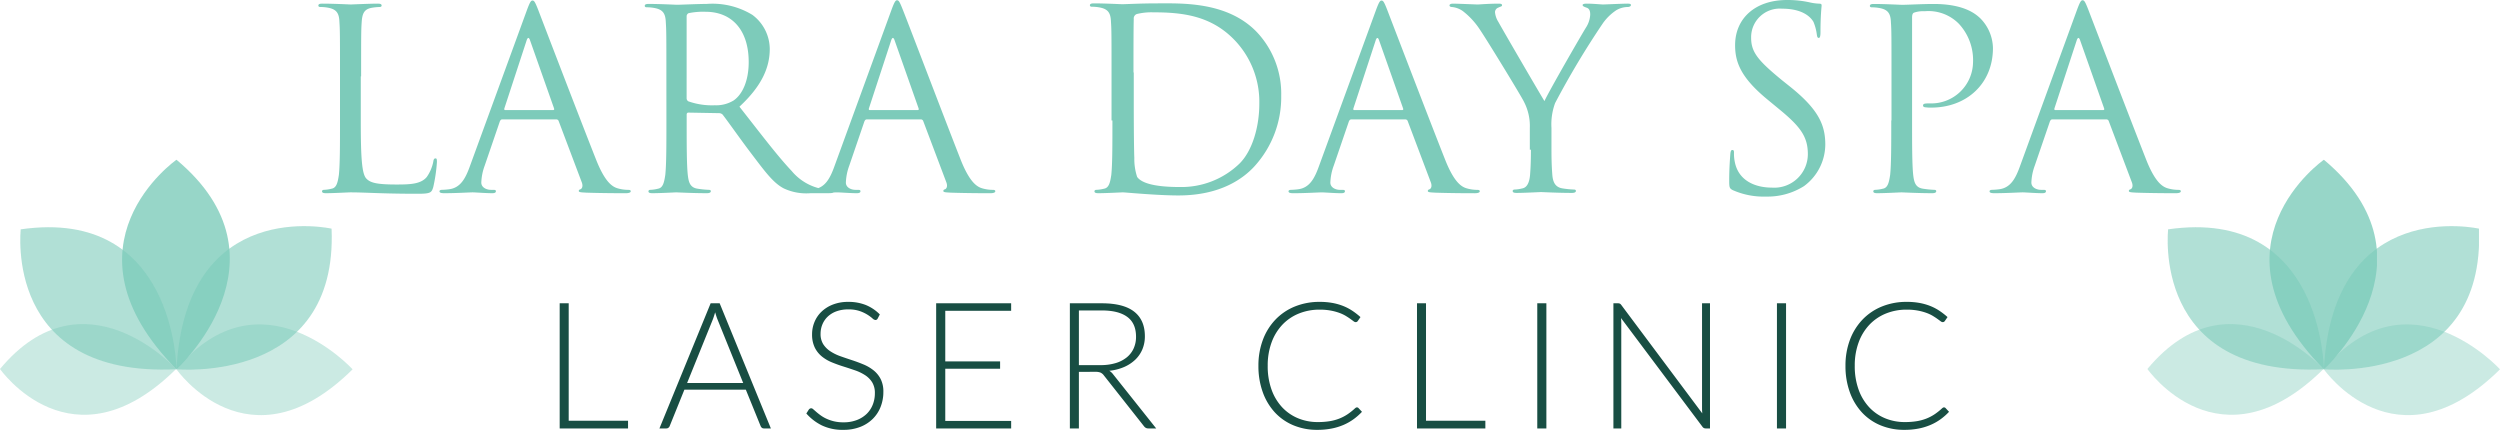
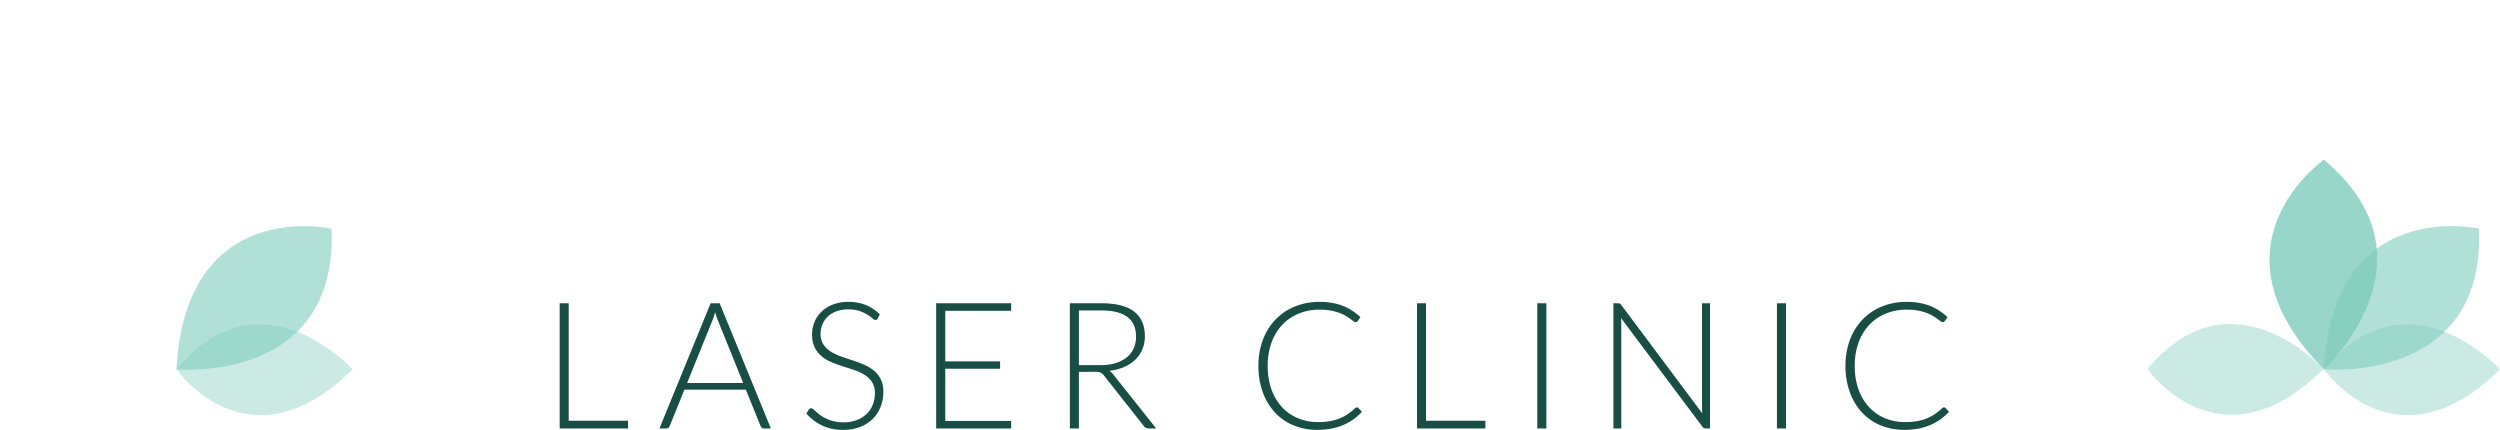
<svg xmlns="http://www.w3.org/2000/svg" width="1908.122" height="328.08" viewBox="0 0 1908.122 328.08">
  <defs>
    <clipPath id="clip-path">
      <rect id="Rectangle_1" data-name="Rectangle 1" width="82.081" height="159.95" />
    </clipPath>
    <clipPath id="clip-path-2">
-       <rect id="Rectangle_2" data-name="Rectangle 2" width="119.169" height="108.646" />
-     </clipPath>
+       </clipPath>
    <clipPath id="clip-path-3">
      <rect id="Rectangle_3" data-name="Rectangle 3" width="134.431" height="69.185" />
    </clipPath>
    <clipPath id="clip-path-5">
      <rect id="Rectangle_5" data-name="Rectangle 5" width="118.383" height="109.699" />
    </clipPath>
  </defs>
  <g id="Group_3" data-name="Group 3" transform="translate(-22 -571)">
-     <path id="Path_1" data-name="Path 1" d="M1436.287,86.911q-.967,0-.647-1.287l16.921-51.663c.858-2.786,1.928-2.786,2.786,0l18.22,51.663c.212.858.212,1.287-.858,1.287Zm-26.8,42.447c-3.432,9.669-7.288,16.921-16.081,18.008a52.78,52.78,0,0,1-5.572.429c-.858,0-1.716.429-1.716,1.07,0,1.07,1.069,1.5,3.626,1.5,9,0,19.507-.641,21.653-.641s10.273.641,15,.641c1.716,0,2.786-.429,2.786-1.5,0-.858-.64-1.07-1.928-1.07h-1.928c-3.215,0-7.288-1.716-7.288-5.572a41.156,41.156,0,0,1,2.574-12.86L1432.2,95.523c.429-.858.858-1.5,1.928-1.5h41.16a1.909,1.909,0,0,1,1.716,1.07L1494.8,142.23c1.069,3.022,0,4.714-1.07,5.143q-1.287.32-1.287,1.287c0,1.07,2.145,1.07,5.789,1.287,13.295.429,27.224.429,30.01.429,2.146,0,3.862-.429,3.862-1.5,0-.858-.858-1.07-1.928-1.07a28.6,28.6,0,0,1-7.717-1.07c-4.073-1.07-9.669-4.285-16.5-21.223-11.579-29.37-41.8-108.257-44.586-115.545-2.357-6-3.021-6.859-4.285-6.859-1.069,0-1.928,1.07-4.284,7.506ZM1311.1,94.846c0,18.438,0,33.443-.858,41.589-.858,5.572-1.716,9.862-5.572,10.5a26.991,26.991,0,0,1-5.789.858c-1.07,0-1.5.641-1.5,1.07,0,1.07.858,1.5,3.021,1.5,5.789,0,17.791-.641,18.438-.641.858,0,13.077.641,23.568.641,2.145,0,3.021-.641,3.021-1.5,0-.641-.429-1.07-1.5-1.07a72.143,72.143,0,0,1-8.575-.858c-5.79-.858-6.859-4.931-7.506-10.5-.858-7.935-.858-23.151-.858-41.589V16.177c0-1.928.429-3.215,1.5-3.626a21.374,21.374,0,0,1,8.146-1.07,32.475,32.475,0,0,1,26.155,9.669,40.756,40.756,0,0,1,10.72,29.37,31.878,31.878,0,0,1-33.014,31.3c-4.073,0-5.142.212-5.142,1.716,0,.858,1.07,1.287,2.145,1.287a24.623,24.623,0,0,0,4.073.212c27.224,0,47.136-18.438,47.136-45.444a33.056,33.056,0,0,0-9.669-22.722c-3.022-2.786-11.578-10.932-35.588-10.932-8.787,0-19.942.641-24.01.641-1.5,0-13.077-.641-21.652-.641-2.145,0-3.021.429-3.021,1.5,0,.858.858,1.07,1.5,1.07a31.151,31.151,0,0,1,6.43.641c6.218,1.287,7.935,4.5,8.146,10.932.429,6.218.429,11.579.429,41.371V94.888Zm-95.608,58.093A52.1,52.1,0,0,0,1244.43,145a39.6,39.6,0,0,0,16.317-31.726c0-15.223-5.361-27.224-27.871-45.015l-5.36-4.285c-18.008-14.794-23.369-21.223-23.369-32.155a21.84,21.84,0,0,1,23.562-22.293c17.579,0,22.722,7.935,24.009,10.074a37.757,37.757,0,0,1,2.574,9.669c.212,1.5.429,2.574,1.5,2.574.858,0,1.287-1.287,1.287-4.5,0-13.077.858-19.3.858-20.365,0-.858-.429-1.287-1.928-1.287a38.731,38.731,0,0,1-6.647-.858,77.463,77.463,0,0,0-17.791-1.928c-24.221,0-39.661,13.935-39.661,34.512,0,13.077,4.5,24.867,24.868,41.589l8.575,7.076c16.5,13.506,22.082,21.223,22.082,34.512a25.629,25.629,0,0,1-27.442,25.508c-12.86,0-25.508-5.36-28.294-19.507a30.622,30.622,0,0,1-.641-7.077c0-1.5-.211-2.145-1.287-2.145-.858,0-1.287.858-1.5,3.022-.218,3.022-.858,10.721-.858,20.365,0,5.143.211,6,2.786,7.288a58.015,58.015,0,0,0,25.291,4.889Zm-179.427-35.8c0,3.022,0,11.15-.641,19.078-.429,5.572-2.145,9.862-6,10.5a26.991,26.991,0,0,1-5.789.858c-1.07,0-1.5.641-1.5,1.07,0,1.07.858,1.5,3.021,1.5,5.789,0,17.791-.641,18.649-.641s13.077.641,23.568.641c2.146,0,3.022-.641,3.022-1.5,0-.641-.429-1.07-1.5-1.07a72.142,72.142,0,0,1-8.575-.858c-5.789-.858-7.506-4.931-7.929-10.5-.641-7.935-.641-16.075-.641-19.078v-16.5a46.931,46.931,0,0,1,2.786-19.078,642.965,642.965,0,0,1,36.44-60.879,38.926,38.926,0,0,1,10.074-9.862,17.447,17.447,0,0,1,8.787-2.574c1.5,0,2.574-.641,2.574-1.5s-1.07-1.07-2.574-1.07c-3.626,0-17.362.641-18.649.641-1.5,0-7.717-.641-12.648-.641-1.928,0-3.021.429-3.021,1.07,0,.858,1.07,1.287,2.786,1.928,2.357.641,3.021,2.574,3.021,5.36a20.046,20.046,0,0,1-3.215,9.862c-3.855,6.218-28.082,48.23-31.726,56.165-3.432-5.572-32.156-54.878-35.159-60.431a16.5,16.5,0,0,1-2.574-7.506,3.789,3.789,0,0,1,2.574-3.432c1.716-.858,2.786-.858,2.786-1.716s-.429-1.287-2.574-1.287c-7.506,0-14.794.641-16.075.641-.858,0-15.223-.641-18.867-.641-1.716,0-2.574.641-2.574,1.287,0,.858.858,1.287,1.928,1.287a17.369,17.369,0,0,1,8.146,3.022,57.57,57.57,0,0,1,13.077,14.147c6.647,9.862,32.367,52.092,33.654,55.1a39.987,39.987,0,0,1,4.5,20.148v16.5ZM901.222,86.924q-.967,0-.641-1.287L917.5,33.974c.858-2.786,1.928-2.786,2.786,0l18.22,51.663c.211.858.211,1.287-.858,1.287Zm-26.8,42.447c-3.432,9.669-7.288,16.921-16.075,18.009a52.8,52.8,0,0,1-5.572.429c-.858,0-1.716.429-1.716,1.07,0,1.07,1.07,1.5,3.626,1.5,9,0,19.507-.641,21.652-.641s10.273.641,15.005.641c1.716,0,2.786-.429,2.786-1.5,0-.858-.641-1.07-1.928-1.07h-1.928c-3.215,0-7.288-1.716-7.288-5.572a41.16,41.16,0,0,1,2.574-12.86l11.579-33.842c.429-.858.858-1.5,1.928-1.5h41.16a1.91,1.91,0,0,1,1.716,1.07l17.791,47.136c1.07,3.022,0,4.714-1.07,5.143q-1.287.32-1.287,1.287c0,1.07,2.145,1.07,5.789,1.287,13.295.429,27.224.429,30.01.429,2.146,0,3.856-.429,3.856-1.5,0-.858-.858-1.07-1.928-1.07a28.589,28.589,0,0,1-7.717-1.07c-4.073-1.07-9.669-4.285-16.5-21.223C959.309,96.375,929.087,17.488,926.3,10.194c-2.357-6-3.022-6.859-4.285-6.859-1.07,0-1.928,1.07-4.285,7.506Zm-141.7-71.182c0-14.794,0-34.3.211-40.731A3.59,3.59,0,0,1,735.3,13.6a46.877,46.877,0,0,1,12.431-1.287c22.722,0,44.586,2.574,62.595,21.653a68.093,68.093,0,0,1,18.438,48.23c0,17.579-5.36,36.011-15.223,45.662a63.809,63.809,0,0,1-45.444,17.791c-22.511,0-30.01-4.073-32.584-7.717a43.626,43.626,0,0,1-2.145-14.576c-.212-3.626-.429-21.223-.429-41.589V58.195ZM716.647,94.846c0,18.438,0,33.443-.858,41.589-.858,5.572-1.716,9.862-5.572,10.5a26.989,26.989,0,0,1-5.789.858c-1.07,0-1.5.641-1.5,1.07,0,1.07.858,1.5,3.022,1.5,5.789,0,17.791-.641,18.649-.641,1.928,0,25.937,2.357,42.447,2.357,32.585,0,49.735-13.295,57.881-22.082a78.253,78.253,0,0,0,20.546-54,68.529,68.529,0,0,0-18.649-48.659C804.1,3.776,768.944,5.48,750.078,5.48c-11.579,0-23.568.641-25.937.641-.858,0-13.077-.641-21.652-.641-2.145,0-3.022.429-3.022,1.5,0,.858.858,1.07,1.5,1.07a31.159,31.159,0,0,1,6.43.641c6.218,1.287,7.935,4.5,8.146,10.932.429,6.218.429,11.579.429,41.371V94.834ZM531.431,86.911q-.967,0-.641-1.287l16.921-51.663c.858-2.786,1.928-2.786,2.786,0l18.22,51.663c.212.858.212,1.287-.858,1.287Zm-26.789,42.447c-3.432,9.669-7.288,16.921-16.075,18.008A52.786,52.786,0,0,1,483,147.8c-.858,0-1.716.429-1.716,1.07,0,1.07,1.07,1.5,3.626,1.5,9,0,19.507-.641,21.652-.641s10.273.641,15.005.641c1.716,0,2.786-.429,2.786-1.5,0-.858-.641-1.07-1.928-1.07h-1.928c-3.215,0-7.288-1.716-7.288-5.572a41.16,41.16,0,0,1,2.574-12.86l11.578-33.841c.429-.858.858-1.5,1.928-1.5h41.16a1.91,1.91,0,0,1,1.716,1.07l17.791,47.136c1.07,3.022,0,4.714-1.07,5.143q-1.287.32-1.287,1.287c0,1.07,2.145,1.07,5.789,1.287,13.295.429,27.224.429,30.01.429,2.145,0,3.862-.429,3.862-1.5,0-.858-.858-1.07-1.928-1.07a28.6,28.6,0,0,1-7.717-1.07c-4.073-1.07-9.669-4.285-16.5-21.223C589.53,96.145,559.52,17.258,556.522,9.97c-2.357-6-3.021-6.859-4.285-6.859-1.07,0-1.928,1.07-4.285,7.506ZM391.666,15.313a2.635,2.635,0,0,1,1.5-2.357,55.155,55.155,0,0,1,12.86-1.07c20.577,0,33.014,14.365,33.014,38.374,0,14.576-4.931,24.867-11.579,29.37a25.671,25.671,0,0,1-14.365,3.626,54.237,54.237,0,0,1-20.148-3.022,2.689,2.689,0,0,1-1.287-2.357ZM376.232,94.846c0,18.438,0,33.443-.858,41.589-.858,5.572-1.716,9.862-5.572,10.5a26.988,26.988,0,0,1-5.789.858c-1.07,0-1.5.641-1.5,1.07,0,1.07.858,1.5,3.022,1.5,5.789,0,17.791-.641,18.008-.641.858,0,13.077.641,23.568.641,2.145,0,3.022-.641,3.022-1.5,0-.641-.429-1.07-1.5-1.07a72.151,72.151,0,0,1-8.575-.858c-5.789-.858-6.859-4.931-7.506-10.5-.858-7.935-.858-23.151-.858-41.589v-4.5c0-.858.429-1.5,1.287-1.5l23.568.429a3.952,3.952,0,0,1,2.574,1.07c3.862,4.931,12.86,17.791,20.794,28.294,10.932,14.365,17.579,23.8,25.937,28.082a40.357,40.357,0,0,0,20.577,3.626H499.94c3.432,0,4.5-.429,4.5-1.5,0-.641-.858-1.07-1.716-1.07a41.927,41.927,0,0,1-7.506-.641,39.884,39.884,0,0,1-23.369-13.718c-11.15-11.79-24.009-28.941-39.885-49.088,17.15-15.863,23.151-30.01,23.151-44.157a32.73,32.73,0,0,0-13.295-25.937A58.5,58.5,0,0,0,406.888,5.9c-6,0-20.577.641-22.511.641-.858,0-13.077-.641-21.653-.641-2.145,0-3.022.429-3.022,1.5,0,.858.858,1.07,1.5,1.07a31.158,31.158,0,0,1,6.43.641c6.219,1.287,7.929,4.5,8.146,10.932.429,6.218.429,11.579.429,41.371ZM253.188,86.911q-.967,0-.641-1.287l16.921-51.663c.858-2.786,1.928-2.786,2.786,0l18.22,51.663c.211.858.211,1.287-.858,1.287Zm-26.8,42.447c-3.432,9.669-7.288,16.921-16.075,18.008a52.784,52.784,0,0,1-5.572.429c-.858,0-1.716.429-1.716,1.07,0,1.07,1.07,1.5,3.626,1.5,9,0,19.507-.641,21.652-.641s10.273.641,15.005.641c1.716,0,2.786-.429,2.786-1.5,0-.858-.641-1.07-1.928-1.07h-1.928c-3.215,0-7.288-1.716-7.288-5.572a41.166,41.166,0,0,1,2.574-12.86l11.579-33.841c.429-.858.858-1.5,1.928-1.5H292.2a1.909,1.909,0,0,1,1.716,1.07L311.7,142.23c1.07,3.022,0,4.714-1.07,5.143q-1.287.32-1.287,1.287c0,1.07,2.145,1.07,5.789,1.287,13.295.429,27.224.429,30.01.429,2.145,0,3.862-.429,3.862-1.5,0-.858-.858-1.07-1.928-1.07a28.59,28.59,0,0,1-7.717-1.07c-4.073-1.07-9.669-4.285-16.5-21.223-11.6-29.17-41.812-108.057-44.592-115.345-2.357-6-3.022-6.859-4.285-6.859-1.07,0-1.928,1.07-4.285,7.506ZM143.215,61.192c0-29.8,0-35.159.429-41.371.429-6.647,1.928-9.862,7.505-10.932a40.489,40.489,0,0,1,6.218-.641c.858,0,1.5-.429,1.5-1.07,0-1.07-.858-1.5-3.022-1.5-5.789,0-19.725.641-20.577.641s-13.077-.641-21.653-.641c-2.145,0-3.022.429-3.022,1.5,0,.858.858,1.07,1.5,1.07a31.158,31.158,0,0,1,6.43.641c6.218,1.287,7.935,4.5,8.146,10.932.429,6.218.429,11.579.429,41.371V94.846c0,18.438,0,33.443-.858,41.589-.858,5.572-1.716,9.862-5.572,10.5a26.989,26.989,0,0,1-5.789.858c-1.07,0-1.5.641-1.5,1.07,0,1.07.858,1.5,3.022,1.5,5.789,0,16.921-.641,18.649-.641,11.15,0,23.8,1.07,51.234,1.07,10.074,0,10.721-.858,12.008-5.143a123.022,123.022,0,0,0,2.786-19.078c0-2.145-.211-2.786-1.07-2.786-1.07,0-1.5.858-1.716,2.574a30.549,30.549,0,0,1-4.931,11.579c-4.5,5.572-13.077,5.789-23.151,5.789-15.005,0-19.942-1.287-22.964-4.5-3.432-3.433-4.285-15.652-4.285-43.734v-34.3Z" transform="translate(154.406 568.096)" fill="#7dcbba" />
    <g id="Group_1" data-name="Group 1" transform="translate(-204.371 549)">
      <g id="Group_12" data-name="Group 12" transform="translate(319.503 143.92)">
        <g id="Group_11" data-name="Group 11" clip-path="url(#clip-path)">
-           <path id="Path_8" data-name="Path 8" d="M76.929,1.5s-93.391,65.262,0,159.95c0,0,91.552-83.394,0-159.95" transform="translate(-35.362 -1.5)" fill="#7dcbba" opacity="0.8" />
-         </g>
+           </g>
      </g>
      <g id="Group_14" data-name="Group 14" transform="translate(241.893 195.484)">
        <g id="Group_13" data-name="Group 13" clip-path="url(#clip-path-2)">
          <path id="Path_9" data-name="Path 9" d="M125.1,129.487S124.315,5.638,6.192,22.7c.26,0-13.683,113.117,118.909,106.792" transform="translate(-5.932 -21.138)" fill="#7dcbba" opacity="0.6" />
        </g>
      </g>
      <g id="Group_16" data-name="Group 16" transform="translate(226.371 269.407)">
        <g id="Group_15" data-name="Group 15" clip-path="url(#clip-path-3)">
-           <path id="Path_10" data-name="Path 10" d="M134.431,83.457S64.186,6.329,0,83.457c0,0,54.983,78.655,134.431,0" transform="translate(0 -49.239)" fill="#7dcbba" opacity="0.4" />
+           <path id="Path_10" data-name="Path 10" d="M134.431,83.457c0,0,54.983,78.655,134.431,0" transform="translate(0 -49.239)" fill="#7dcbba" opacity="0.4" />
        </g>
      </g>
      <g id="Group_18" data-name="Group 18" transform="translate(361.062 269.667)">
        <g id="Group_17" data-name="Group 17" clip-path="url(#clip-path-3)">
          <path id="Path_11" data-name="Path 11" d="M185.631,83.557s-70.245-77.127-134.431,0c0,0,54.983,78.655,134.431,0" transform="translate(-51.2 -49.339)" fill="#7dcbba" opacity="0.4" />
        </g>
      </g>
      <g id="Group_20" data-name="Group 20" transform="translate(361.062 194.43)">
        <g id="Group_19" data-name="Group 19" clip-path="url(#clip-path-5)">
          <path id="Path_12" data-name="Path 12" d="M51.2,130.022S174.581,141.6,169.583,22.689c0,0-111.278-25.252-118.383,107.333" transform="translate(-51.2 -20.598)" fill="#7dcbba" opacity="0.6" />
        </g>
      </g>
    </g>
    <g id="Group_2" data-name="Group 2" transform="translate(1434.629 549)">
      <g id="Group_12-2" data-name="Group 12" transform="translate(319.503 143.92)">
        <g id="Group_11-2" data-name="Group 11" clip-path="url(#clip-path)">
          <path id="Path_8-2" data-name="Path 8" d="M76.929,1.5s-93.391,65.262,0,159.95c0,0,91.552-83.394,0-159.95" transform="translate(-35.362 -1.5)" fill="#7dcbba" opacity="0.8" />
        </g>
      </g>
      <g id="Group_14-2" data-name="Group 14" transform="translate(241.893 195.484)">
        <g id="Group_13-2" data-name="Group 13" clip-path="url(#clip-path-2)">
          <path id="Path_9-2" data-name="Path 9" d="M125.1,129.487S124.315,5.638,6.192,22.7c.26,0-13.683,113.117,118.909,106.792" transform="translate(-5.932 -21.138)" fill="#7dcbba" opacity="0.6" />
        </g>
      </g>
      <g id="Group_16-2" data-name="Group 16" transform="translate(226.371 269.407)">
        <g id="Group_15-2" data-name="Group 15" clip-path="url(#clip-path-3)">
          <path id="Path_10-2" data-name="Path 10" d="M134.431,83.457S64.186,6.329,0,83.457c0,0,54.983,78.655,134.431,0" transform="translate(0 -49.239)" fill="#7dcbba" opacity="0.4" />
        </g>
      </g>
      <g id="Group_18-2" data-name="Group 18" transform="translate(361.062 269.667)">
        <g id="Group_17-2" data-name="Group 17" clip-path="url(#clip-path-3)">
          <path id="Path_11-2" data-name="Path 11" d="M185.631,83.557s-70.245-77.127-134.431,0c0,0,54.983,78.655,134.431,0" transform="translate(-51.2 -49.339)" fill="#7dcbba" opacity="0.4" />
        </g>
      </g>
      <g id="Group_20-2" data-name="Group 20" transform="translate(361.062 194.43)">
        <g id="Group_19-2" data-name="Group 19" clip-path="url(#clip-path-5)">
          <path id="Path_12-2" data-name="Path 12" d="M51.2,130.022S174.581,141.6,169.583,22.689c0,0-111.278-25.252-118.383,107.333" transform="translate(-51.2 -20.598)" fill="#7dcbba" opacity="0.6" />
        </g>
      </g>
    </g>
    <path id="Path_1-2" data-name="Path 1" d="M21.06-5.872H66.353V0H14.175V-95.512H21.06ZM175.365,0h-5.332a2.343,2.343,0,0,1-1.553-.506,3.358,3.358,0,0,1-.945-1.316L156.262-29.565H109.35L98.145-1.822A2.9,2.9,0,0,1,97.2-.54,2.513,2.513,0,0,1,95.58,0H90.315L129.4-95.512h6.885ZM111.442-34.695h42.795L134.73-82.957q-.472-1.148-.945-2.6t-.945-3.071q-.473,1.62-.945,3.071t-.945,2.666ZM256.9-83.9a1.9,1.9,0,0,1-1.755,1.148A3.886,3.886,0,0,1,252.889-84a29.506,29.506,0,0,0-3.746-2.768,29.617,29.617,0,0,0-5.906-2.8,25.88,25.88,0,0,0-8.741-1.282,25.9,25.9,0,0,0-9.146,1.485,19.087,19.087,0,0,0-6.615,4.05,17.237,17.237,0,0,0-4.05,5.94,18.5,18.5,0,0,0-1.384,7.088,14.485,14.485,0,0,0,2.059,8.032,18.555,18.555,0,0,0,5.434,5.4,35.166,35.166,0,0,0,7.661,3.746q4.286,1.519,8.809,3t8.809,3.274a31.761,31.761,0,0,1,7.661,4.489,20.6,20.6,0,0,1,5.434,6.649,21.088,21.088,0,0,1,2.059,9.821,30.942,30.942,0,0,1-2.059,11.306,26.384,26.384,0,0,1-5.974,9.214,28.048,28.048,0,0,1-9.585,6.176,34.773,34.773,0,0,1-12.96,2.261A36.623,36.623,0,0,1,214.38-2.261a38.331,38.331,0,0,1-11.948-9.146l1.89-2.97a2.375,2.375,0,0,1,1.89-1.013,2.7,2.7,0,0,1,1.553.81q.945.81,2.295,1.991t3.24,2.565a26.84,26.84,0,0,0,4.387,2.565,31.042,31.042,0,0,0,5.738,1.991,30.427,30.427,0,0,0,7.357.81,27.934,27.934,0,0,0,10.125-1.721,22.155,22.155,0,0,0,7.526-4.691,19.886,19.886,0,0,0,4.691-7.054,23.487,23.487,0,0,0,1.62-8.741,15.413,15.413,0,0,0-2.059-8.336,17.739,17.739,0,0,0-5.434-5.468,35.046,35.046,0,0,0-7.661-3.679q-4.286-1.485-8.809-2.9t-8.809-3.172a30.36,30.36,0,0,1-7.661-4.489,20.544,20.544,0,0,1-5.434-6.818,22.613,22.613,0,0,1-2.059-10.226,24.2,24.2,0,0,1,1.823-9.247,23,23,0,0,1,5.332-7.864,26.2,26.2,0,0,1,8.674-5.468,31.606,31.606,0,0,1,11.779-2.059,35.638,35.638,0,0,1,13.331,2.362,31.95,31.95,0,0,1,10.766,7.223Zm101.858-11.61v5.737H308.475v38.61h41.85v5.6h-41.85V-5.738h50.288V0h-57.24V-95.512Zm51.7,52.312V0h-6.885V-95.512H427.95q16.537,0,24.7,6.379T460.823-70.4a25.661,25.661,0,0,1-1.89,9.99,23.429,23.429,0,0,1-5.434,7.931,28.986,28.986,0,0,1-8.539,5.6,38,38,0,0,1-11.273,2.869,10.934,10.934,0,0,1,2.9,2.7L469.462,0h-6.007A3.966,3.966,0,0,1,461.6-.405a4.867,4.867,0,0,1-1.519-1.35L429.5-40.5a6.781,6.781,0,0,0-2.464-2.092,10.294,10.294,0,0,0-4.084-.608Zm0-5.13h16.605a39.317,39.317,0,0,0,11.374-1.519,24.486,24.486,0,0,0,8.505-4.354,18.8,18.8,0,0,0,5.3-6.818A21.335,21.335,0,0,0,454.073-70q0-10.192-6.682-15.12t-19.44-4.927H410.467Zm212.22,32.265a1.562,1.562,0,0,1,1.148.472l2.7,2.9a44.56,44.56,0,0,1-6.48,5.7,40.333,40.333,0,0,1-7.661,4.32A44.971,44.971,0,0,1,603.281.1a56.422,56.422,0,0,1-10.9.979A46.477,46.477,0,0,1,574.189-2.4a40.4,40.4,0,0,1-14.175-9.855A45.271,45.271,0,0,1,550.8-27.675a58.216,58.216,0,0,1-3.307-20.115A55.5,55.5,0,0,1,550.9-67.635a45.17,45.17,0,0,1,9.585-15.424,42.734,42.734,0,0,1,14.782-9.99,49.446,49.446,0,0,1,19-3.544,53.962,53.962,0,0,1,9.517.776,43.661,43.661,0,0,1,8.066,2.227,37.9,37.9,0,0,1,7.054,3.611,54.305,54.305,0,0,1,6.48,4.995l-2.093,3.037a1.884,1.884,0,0,1-1.687.81,2.864,2.864,0,0,1-1.552-.709q-.945-.709-2.4-1.755t-3.51-2.3a28.452,28.452,0,0,0-4.894-2.295,41.472,41.472,0,0,0-6.547-1.755,45.275,45.275,0,0,0-8.437-.709,41.6,41.6,0,0,0-16,3,35.851,35.851,0,0,0-12.555,8.572,39.16,39.16,0,0,0-8.2,13.5A50.938,50.938,0,0,0,554.58-47.79a52.611,52.611,0,0,0,2.9,18.09,39.077,39.077,0,0,0,8.033,13.466A34.826,34.826,0,0,0,577.631-7.8,38.712,38.712,0,0,0,592.785-4.86a55.6,55.6,0,0,0,9.146-.675,35.865,35.865,0,0,0,7.391-2.025,33.314,33.314,0,0,0,6.277-3.307,47.462,47.462,0,0,0,5.738-4.59,4.671,4.671,0,0,1,.641-.439A1.436,1.436,0,0,1,622.688-16.065ZM675.4-5.872H720.7V0H668.52V-95.512H675.4ZM767.273,0H760.32V-95.512h6.953Zm54.54-95.512a3.79,3.79,0,0,1,1.485.236,3.171,3.171,0,0,1,1.148,1.046l61.83,82.755q-.2-2.025-.2-3.915V-95.512h6.075V0H888.84a2.913,2.913,0,0,1-2.5-1.35l-62.1-82.89q.2,2.025.2,3.848V0h-6.008V-95.512ZM950.2,0h-6.953V-95.512H950.2Zm120.555-16.065a1.562,1.562,0,0,1,1.148.472l2.7,2.9a44.563,44.563,0,0,1-6.48,5.7,40.333,40.333,0,0,1-7.661,4.32A44.97,44.97,0,0,1,1051.346.1a56.422,56.422,0,0,1-10.9.979A46.477,46.477,0,0,1,1022.254-2.4a40.4,40.4,0,0,1-14.175-9.855,45.271,45.271,0,0,1-9.214-15.424,58.216,58.216,0,0,1-3.307-20.115,55.5,55.5,0,0,1,3.409-19.845,45.17,45.17,0,0,1,9.585-15.424,42.734,42.734,0,0,1,14.782-9.99,49.445,49.445,0,0,1,19-3.544,53.965,53.965,0,0,1,9.518.776,43.659,43.659,0,0,1,8.066,2.227,37.893,37.893,0,0,1,7.054,3.611,54.3,54.3,0,0,1,6.48,4.995l-2.093,3.037a1.884,1.884,0,0,1-1.687.81,2.864,2.864,0,0,1-1.552-.709q-.945-.709-2.4-1.755t-3.51-2.3a28.449,28.449,0,0,0-4.894-2.295,41.472,41.472,0,0,0-6.547-1.755,45.274,45.274,0,0,0-8.437-.709,41.594,41.594,0,0,0-16,3,35.851,35.851,0,0,0-12.555,8.572,39.16,39.16,0,0,0-8.2,13.5,50.938,50.938,0,0,0-2.936,17.786,52.611,52.611,0,0,0,2.9,18.09,39.077,39.077,0,0,0,8.033,13.466A34.826,34.826,0,0,0,1025.7-7.8,38.712,38.712,0,0,0,1040.85-4.86,55.6,55.6,0,0,0,1050-5.535a35.865,35.865,0,0,0,7.391-2.025,33.317,33.317,0,0,0,6.278-3.307,47.466,47.466,0,0,0,5.737-4.59,4.671,4.671,0,0,1,.641-.439A1.436,1.436,0,0,1,1070.752-16.065Z" transform="translate(435 898)" fill="#184e43" />
  </g>
</svg>